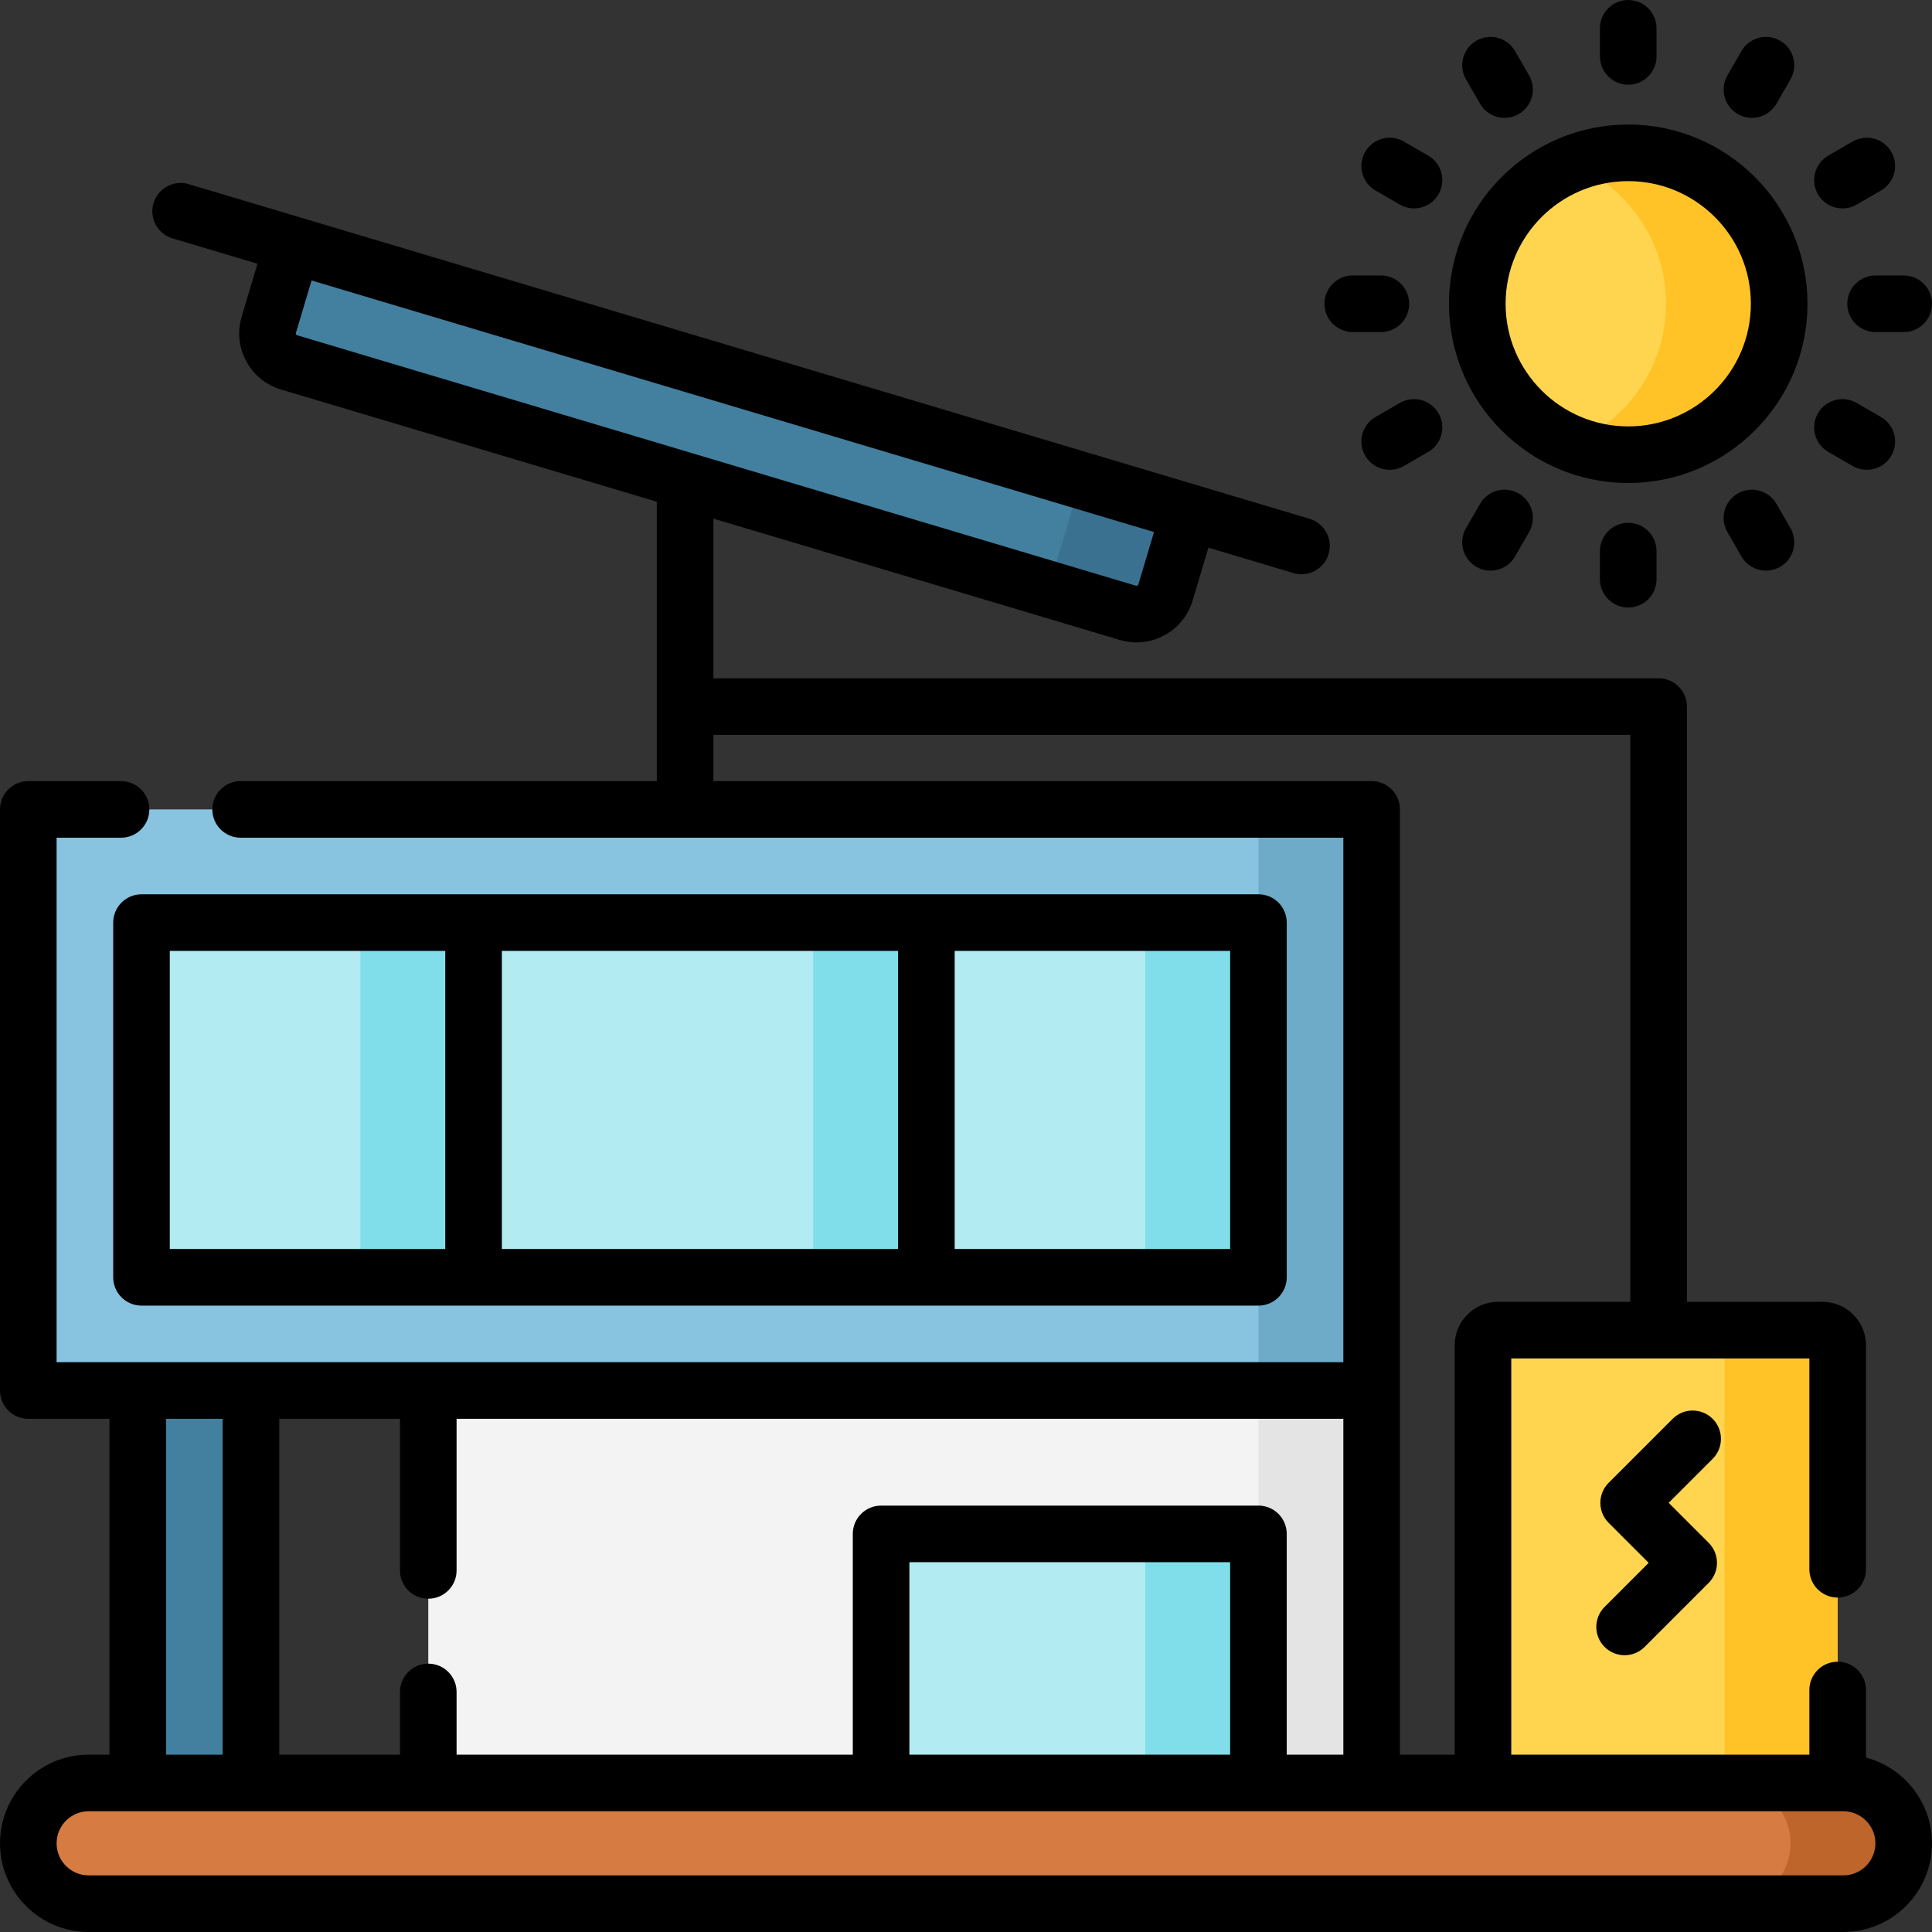
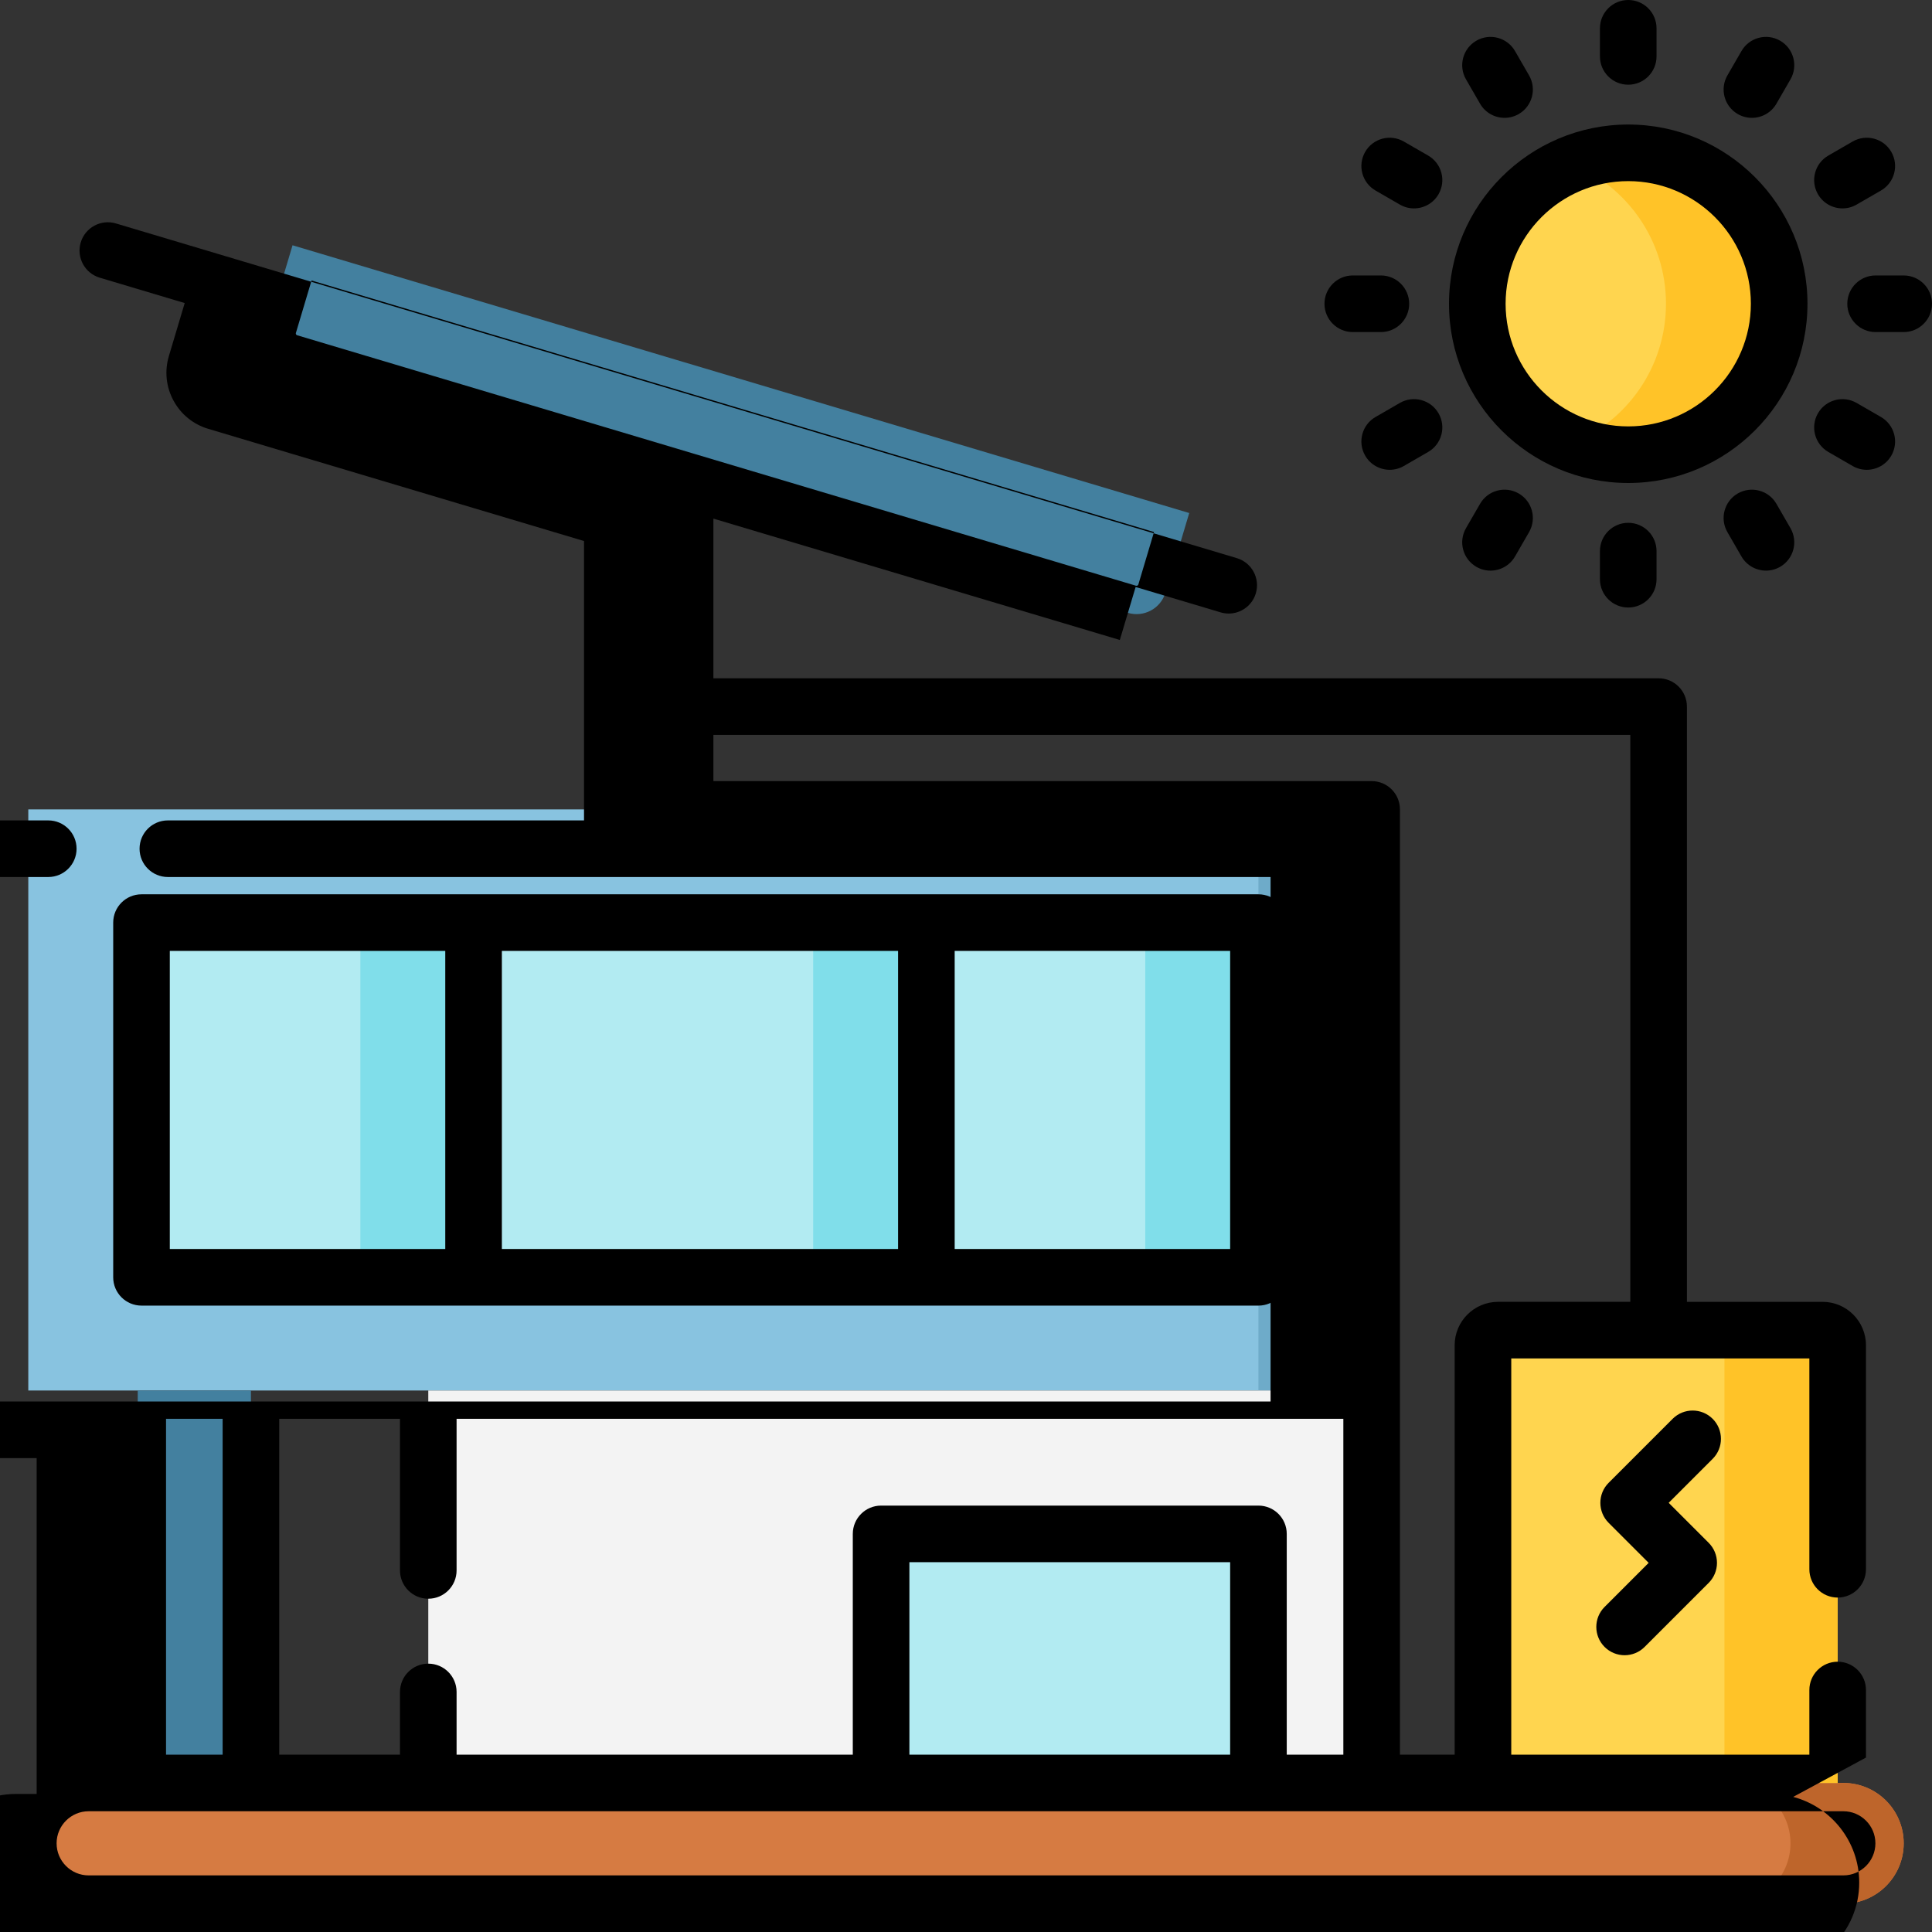
<svg xmlns="http://www.w3.org/2000/svg" id="Layer_1" enable-background="new 0 0 512 512" height="512" viewBox="0 0 512 512" width="512">
  <rect x="0" y="0" width="512" height="512" fill="#333333" stroke="none" />
  <g>
    <circle cx="431.5" cy="80.5" fill="#ffd54f" r="40" />
    <path d="m431.5 40.5c-5.306 0-10.367 1.042-15 2.919 14.657 5.935 25 20.296 25 37.081s-10.343 31.146-25 37.081c4.633 1.876 9.694 2.919 15 2.919 22.091 0 40-17.909 40-40s-17.909-40-40-40z" fill="#ffc328" />
    <path d="m7.5 214.5h356v154h-356z" fill="#88c3e0" />
    <path d="m333.5 214.5h30v154h-30z" fill="#6eabc9" />
    <path d="m138.5 143.5h94v296h-94z" fill="#b2ebf2" transform="matrix(0 1 -1 0 477 106)" />
    <g fill="#80deea">
      <path d="m303.5 244.5h30v94h-30z" />
      <path d="m215.5 244.5h30v94h-30z" />
      <path d="m95.5 244.5h30v94h-30z" />
    </g>
    <path d="m113.5 368.5h250v104h-250z" fill="#f3f3f3" />
-     <path d="m333.5 368.5h30v104h-30z" fill="#e4e4e4" />
    <path d="m488.5 504.5h-465c-8.837 0-16-7.163-16-16 0-8.837 7.163-16 16-16h465c8.837 0 16 7.163 16 16 0 8.837-7.163 16-16 16z" fill="#d67b42" />
    <path d="m488.5 472.5h-30c8.837 0 16 7.163 16 16 0 8.837-7.163 16-16 16h30c8.837 0 16-7.163 16-16 0-8.837-7.163-16-16-16z" fill="#be652b" />
    <path d="m233.5 406.5h100v66h-100z" fill="#b2ebf2" />
-     <path d="m303.5 406.5h30v66h-30z" fill="#80deea" />
    <path d="m36.5 368.5h30v104h-30z" fill="#43809f" />
    <path d="m298.91 162.412-222.302-66.377c-4.234-1.264-6.641-5.721-5.377-9.954l6.295-21.081 237.633 70.955-6.294 21.08c-1.265 4.234-5.722 6.641-9.955 5.377z" fill="#43809f" />
-     <path d="m286.413 127.372-6.294 21.08c-1.264 4.234-5.721 6.641-9.954 5.377l28.746 8.583c4.234 1.264 8.69-1.143 9.954-5.377l6.294-21.08z" fill="#3a7190" />
    <path d="m487 472.5h-94v-116c0-2.209 1.791-4 4-4h86c2.209 0 4 1.791 4 4z" fill="#ffd54f" />
    <path d="m457 352.5v120h30v-116c0-2.209-1.791-4-4-4z" fill="#ffc328" />
    <g>
      <path d="m431.5 128c26.191 0 47.5-21.309 47.5-47.5s-21.309-47.5-47.5-47.5-47.5 21.309-47.5 47.5 21.309 47.5 47.5 47.5zm0-80c17.92 0 32.5 14.58 32.5 32.5s-14.58 32.5-32.5 32.5-32.5-14.58-32.5-32.5 14.58-32.5 32.5-32.5z" />
      <path d="m431.5 22.449c4.142 0 7.5-3.358 7.5-7.5v-7.449c0-4.142-3.358-7.5-7.5-7.5s-7.5 3.358-7.5 7.5v7.449c0 4.142 3.358 7.5 7.5 7.5z" />
      <path d="m424 146.051v7.449c0 4.142 3.358 7.5 7.5 7.5s7.5-3.358 7.5-7.5v-7.449c0-4.142-3.358-7.5-7.5-7.5s-7.5 3.358-7.5 7.5z" />
      <path d="m392.229 27.481c1.389 2.406 3.91 3.751 6.502 3.751 1.272 0 2.563-.325 3.743-1.006 3.587-2.071 4.816-6.658 2.745-10.245l-3.725-6.451c-2.071-3.588-6.659-4.814-10.245-2.745-3.587 2.071-4.816 6.658-2.745 10.245z" />
      <path d="m460.525 130.774c-3.587 2.071-4.816 6.658-2.745 10.245l3.725 6.451c1.389 2.406 3.91 3.751 6.502 3.751 1.272 0 2.563-.325 3.743-1.006 3.587-2.071 4.816-6.658 2.745-10.245l-3.725-6.451c-2.07-3.588-6.659-4.815-10.245-2.745z" />
      <path d="m364.53 50.495 6.451 3.725c1.181.682 2.471 1.006 3.743 1.006 2.592 0 5.113-1.345 6.502-3.751 2.071-3.587.842-8.174-2.745-10.245l-6.451-3.725c-3.588-2.072-8.174-.843-10.245 2.745-2.071 3.587-.842 8.174 2.745 10.245z" />
      <path d="m484.519 119.771 6.451 3.725c1.181.682 2.471 1.006 3.743 1.006 2.592 0 5.113-1.345 6.502-3.751 2.071-3.587.842-8.174-2.745-10.245l-6.451-3.725c-3.587-2.073-8.174-.843-10.245 2.745-2.071 3.586-.842 8.173 2.745 10.245z" />
      <path d="m358.5 88h7.449c4.142 0 7.5-3.358 7.5-7.5s-3.358-7.5-7.5-7.5h-7.449c-4.142 0-7.5 3.358-7.5 7.5s3.358 7.5 7.5 7.5z" />
      <path d="m489.551 80.5c0 4.142 3.358 7.5 7.5 7.5h7.449c4.142 0 7.5-3.358 7.5-7.5s-3.358-7.5-7.5-7.5h-7.449c-4.142 0-7.5 3.358-7.5 7.5z" />
      <path d="m370.981 106.78-6.451 3.725c-3.587 2.071-4.816 6.658-2.745 10.245 1.389 2.406 3.91 3.751 6.502 3.751 1.272 0 2.563-.325 3.743-1.006l6.451-3.725c3.587-2.071 4.816-6.658 2.745-10.245s-6.659-4.815-10.245-2.745z" />
      <path d="m488.276 55.226c1.272 0 2.563-.325 3.743-1.006l6.451-3.725c3.587-2.071 4.816-6.658 2.745-10.245-2.072-3.588-6.66-4.815-10.245-2.745l-6.451 3.725c-3.587 2.071-4.816 6.658-2.745 10.245 1.389 2.406 3.91 3.751 6.502 3.751z" />
      <path d="m392.229 133.519-3.725 6.451c-2.071 3.587-.842 8.174 2.745 10.245 1.181.682 2.471 1.006 3.743 1.006 2.592 0 5.113-1.345 6.502-3.751l3.725-6.451c2.071-3.587.842-8.174-2.745-10.245-3.588-2.073-8.174-.843-10.245 2.745z" />
      <path d="m460.525 30.226c1.181.682 2.471 1.006 3.743 1.006 2.592 0 5.113-1.345 6.502-3.751l3.725-6.451c2.071-3.587.842-8.174-2.745-10.245-3.587-2.072-8.174-.843-10.245 2.745l-3.725 6.451c-2.071 3.587-.842 8.174 2.745 10.245z" />
-       <path d="m494.5 465.777v-17.905c0-4.142-3.358-7.5-7.5-7.5s-7.5 3.358-7.5 7.5v17.128h-79v-105h79v55.872c0 4.142 3.358 7.5 7.5 7.5s7.5-3.358 7.5-7.5v-59.372c0-6.341-5.159-11.5-11.5-11.5h-35.947v-157.744c0-4.142-3.358-7.5-7.5-7.5h-250.495v-42.318l107.706 32.16h.001c1.474.44 2.961.649 4.425.649 6.675 0 12.855-4.352 14.861-11.067l4.192-14.039 22.518 6.724c.716.214 1.438.315 2.149.315 3.229 0 6.212-2.103 7.184-5.356 1.185-3.969-1.072-8.147-5.041-9.333l-297.042-88.692c-3.971-1.186-8.148 1.072-9.333 5.041s1.072 8.147 5.041 9.333l22.517 6.724-4.192 14.039c-1.185 3.967-.753 8.158 1.214 11.801 1.968 3.643 5.236 6.301 9.203 7.486l99.595 29.738v74.039h-110.287c-4.142 0-7.5 3.358-7.5 7.5s3.358 7.5 7.5 7.5h292.231v139h-341v-139h17.077c4.142 0 7.5-3.358 7.5-7.5s-3.358-7.5-7.5-7.5h-24.577c-4.142 0-7.5 3.358-7.5 7.5v154c0 4.142 3.358 7.5 7.5 7.5h21.5v89h-5.5c-12.958 0-23.5 10.542-23.5 23.5s10.542 23.5 23.5 23.5h465c12.958 0 23.5-10.542 23.5-23.5 0-10.885-7.439-20.065-17.5-22.723zm-416.043-377.171c-.098-.182-.054-.332-.039-.38l4.148-13.894 223.26 66.664-4.148 13.894c-.079.264-.355.415-.623.336l-117.205-34.997c-.096-.031-.192-.06-.29-.087l-104.806-31.294c-.049-.015-.198-.059-.297-.242zm110.601 118.394v-12.244h242.995v150.244h-35.053c-6.341 0-11.5 5.159-11.5 11.5v108.5h-14.5v-250.5c0-4.142-3.358-7.5-7.5-7.5zm166.942 169v89h-15v-58.5c0-4.142-3.358-7.5-7.5-7.5h-100c-4.142 0-7.5 3.358-7.5 7.5v58.5h-105v-16.615c0-4.142-3.358-7.5-7.5-7.5s-7.5 3.358-7.5 7.5v16.615h-32v-89h32v40.18c0 4.142 3.358 7.5 7.5 7.5s7.5-3.358 7.5-7.5v-40.18zm-30 89h-85v-51h85zm-282-89h15v89h-15zm444.5 121h-465c-4.687 0-8.5-3.813-8.5-8.5s3.813-8.5 8.5-8.5h465c4.687 0 8.5 3.813 8.5 8.5s-3.813 8.5-8.5 8.5z" />
+       <path d="m494.5 465.777v-17.905c0-4.142-3.358-7.5-7.5-7.5s-7.5 3.358-7.5 7.5v17.128h-79v-105h79v55.872c0 4.142 3.358 7.5 7.5 7.5s7.5-3.358 7.5-7.5v-59.372c0-6.341-5.159-11.5-11.5-11.5h-35.947v-157.744c0-4.142-3.358-7.5-7.5-7.5h-250.495v-42.318l107.706 32.16h.001l4.192-14.039 22.518 6.724c.716.214 1.438.315 2.149.315 3.229 0 6.212-2.103 7.184-5.356 1.185-3.969-1.072-8.147-5.041-9.333l-297.042-88.692c-3.971-1.186-8.148 1.072-9.333 5.041s1.072 8.147 5.041 9.333l22.517 6.724-4.192 14.039c-1.185 3.967-.753 8.158 1.214 11.801 1.968 3.643 5.236 6.301 9.203 7.486l99.595 29.738v74.039h-110.287c-4.142 0-7.5 3.358-7.5 7.5s3.358 7.5 7.5 7.5h292.231v139h-341v-139h17.077c4.142 0 7.5-3.358 7.5-7.5s-3.358-7.5-7.5-7.5h-24.577c-4.142 0-7.5 3.358-7.5 7.5v154c0 4.142 3.358 7.5 7.5 7.5h21.5v89h-5.5c-12.958 0-23.5 10.542-23.5 23.5s10.542 23.5 23.5 23.5h465c12.958 0 23.5-10.542 23.5-23.5 0-10.885-7.439-20.065-17.5-22.723zm-416.043-377.171c-.098-.182-.054-.332-.039-.38l4.148-13.894 223.26 66.664-4.148 13.894c-.079.264-.355.415-.623.336l-117.205-34.997c-.096-.031-.192-.06-.29-.087l-104.806-31.294c-.049-.015-.198-.059-.297-.242zm110.601 118.394v-12.244h242.995v150.244h-35.053c-6.341 0-11.5 5.159-11.5 11.5v108.5h-14.5v-250.5c0-4.142-3.358-7.5-7.5-7.5zm166.942 169v89h-15v-58.5c0-4.142-3.358-7.5-7.5-7.5h-100c-4.142 0-7.5 3.358-7.5 7.5v58.5h-105v-16.615c0-4.142-3.358-7.5-7.5-7.5s-7.5 3.358-7.5 7.5v16.615h-32v-89h32v40.18c0 4.142 3.358 7.5 7.5 7.5s7.5-3.358 7.5-7.5v-40.18zm-30 89h-85v-51h85zm-282-89h15v89h-15zm444.5 121h-465c-4.687 0-8.5-3.813-8.5-8.5s3.813-8.5 8.5-8.5h465c4.687 0 8.5 3.813 8.5 8.5s-3.813 8.5-8.5 8.5z" />
      <path d="m30 244.5v94c0 4.142 3.358 7.5 7.5 7.5h296c4.142 0 7.5-3.358 7.5-7.5v-94c0-4.142-3.358-7.5-7.5-7.5h-296c-4.142 0-7.5 3.358-7.5 7.5zm103 86.5v-79h105v79zm193 0h-73v-79h73zm-281-79h73v79h-73z" />
      <path d="m453.872 376.004c-2.929-2.929-7.678-2.929-10.606 0l-16.958 16.958c-2.929 2.929-2.929 7.678 0 10.606l10.603 10.603-11.677 11.677c-2.929 2.929-2.929 7.677 0 10.606 1.464 1.465 3.384 2.197 5.303 2.197s3.839-.732 5.303-2.197l16.98-16.98c1.407-1.406 2.197-3.314 2.197-5.303s-.79-3.897-2.197-5.303l-10.603-10.603 11.655-11.655c2.929-2.928 2.929-7.677 0-10.606z" />
    </g>
  </g>
</svg>